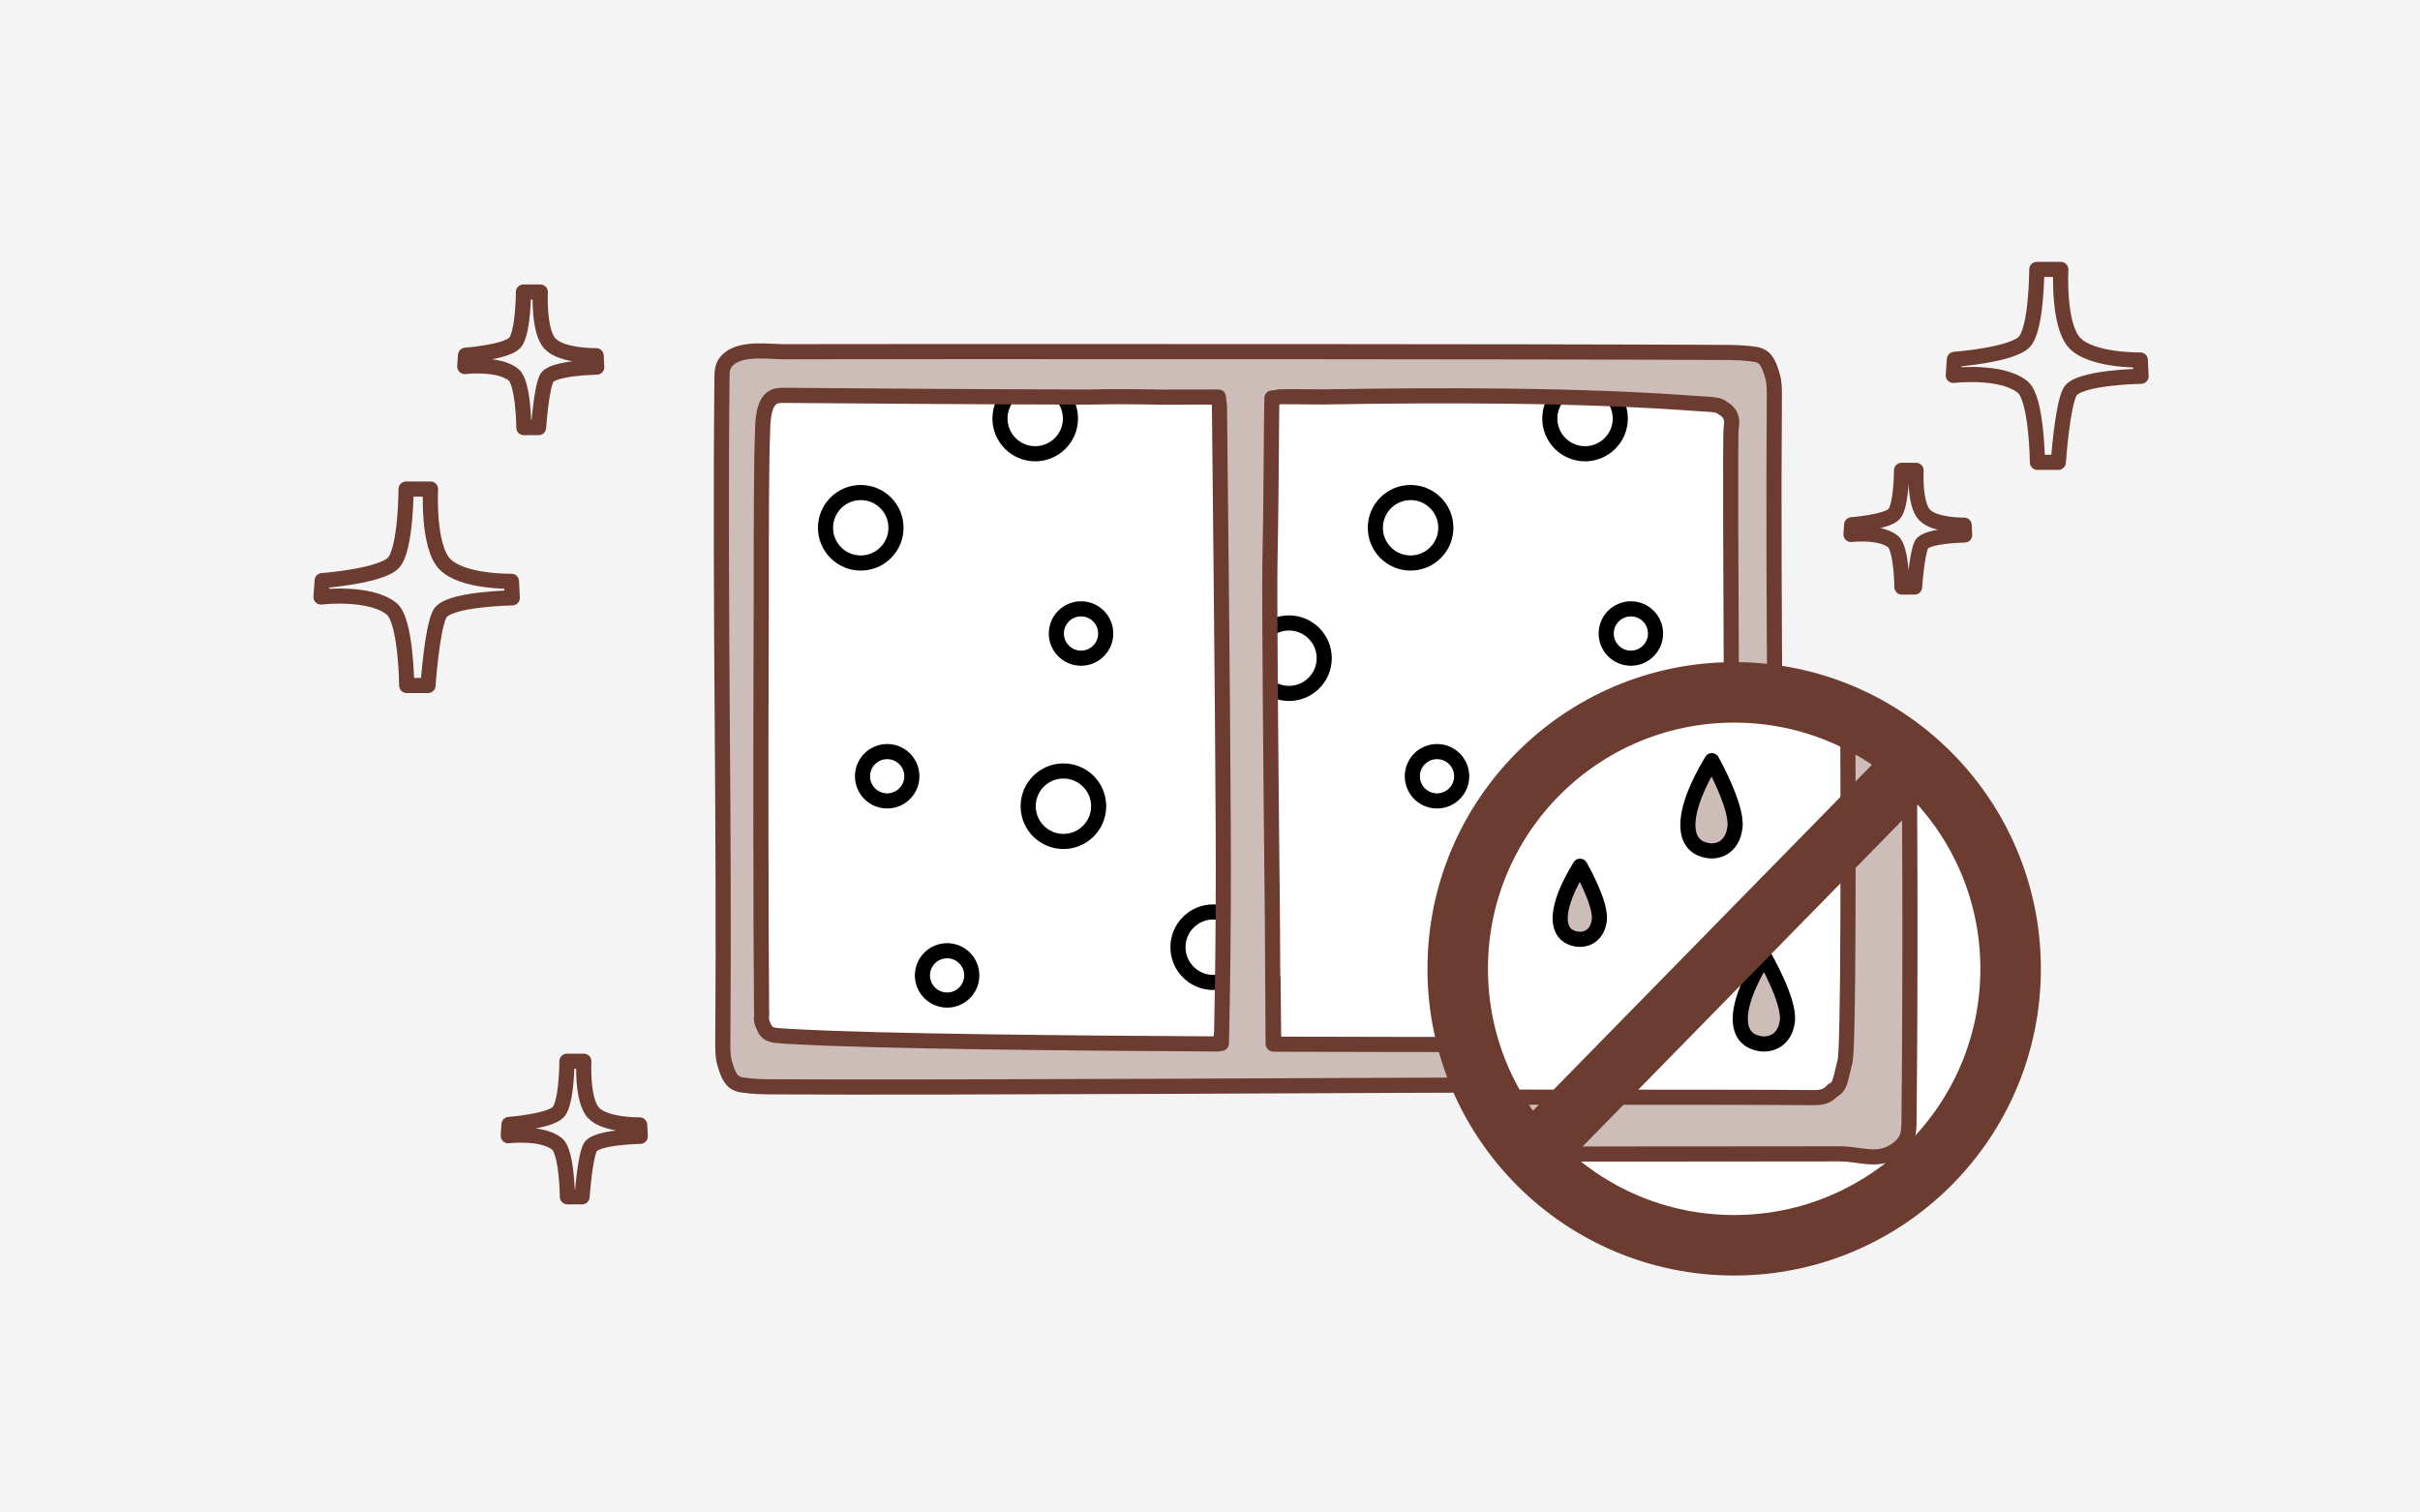
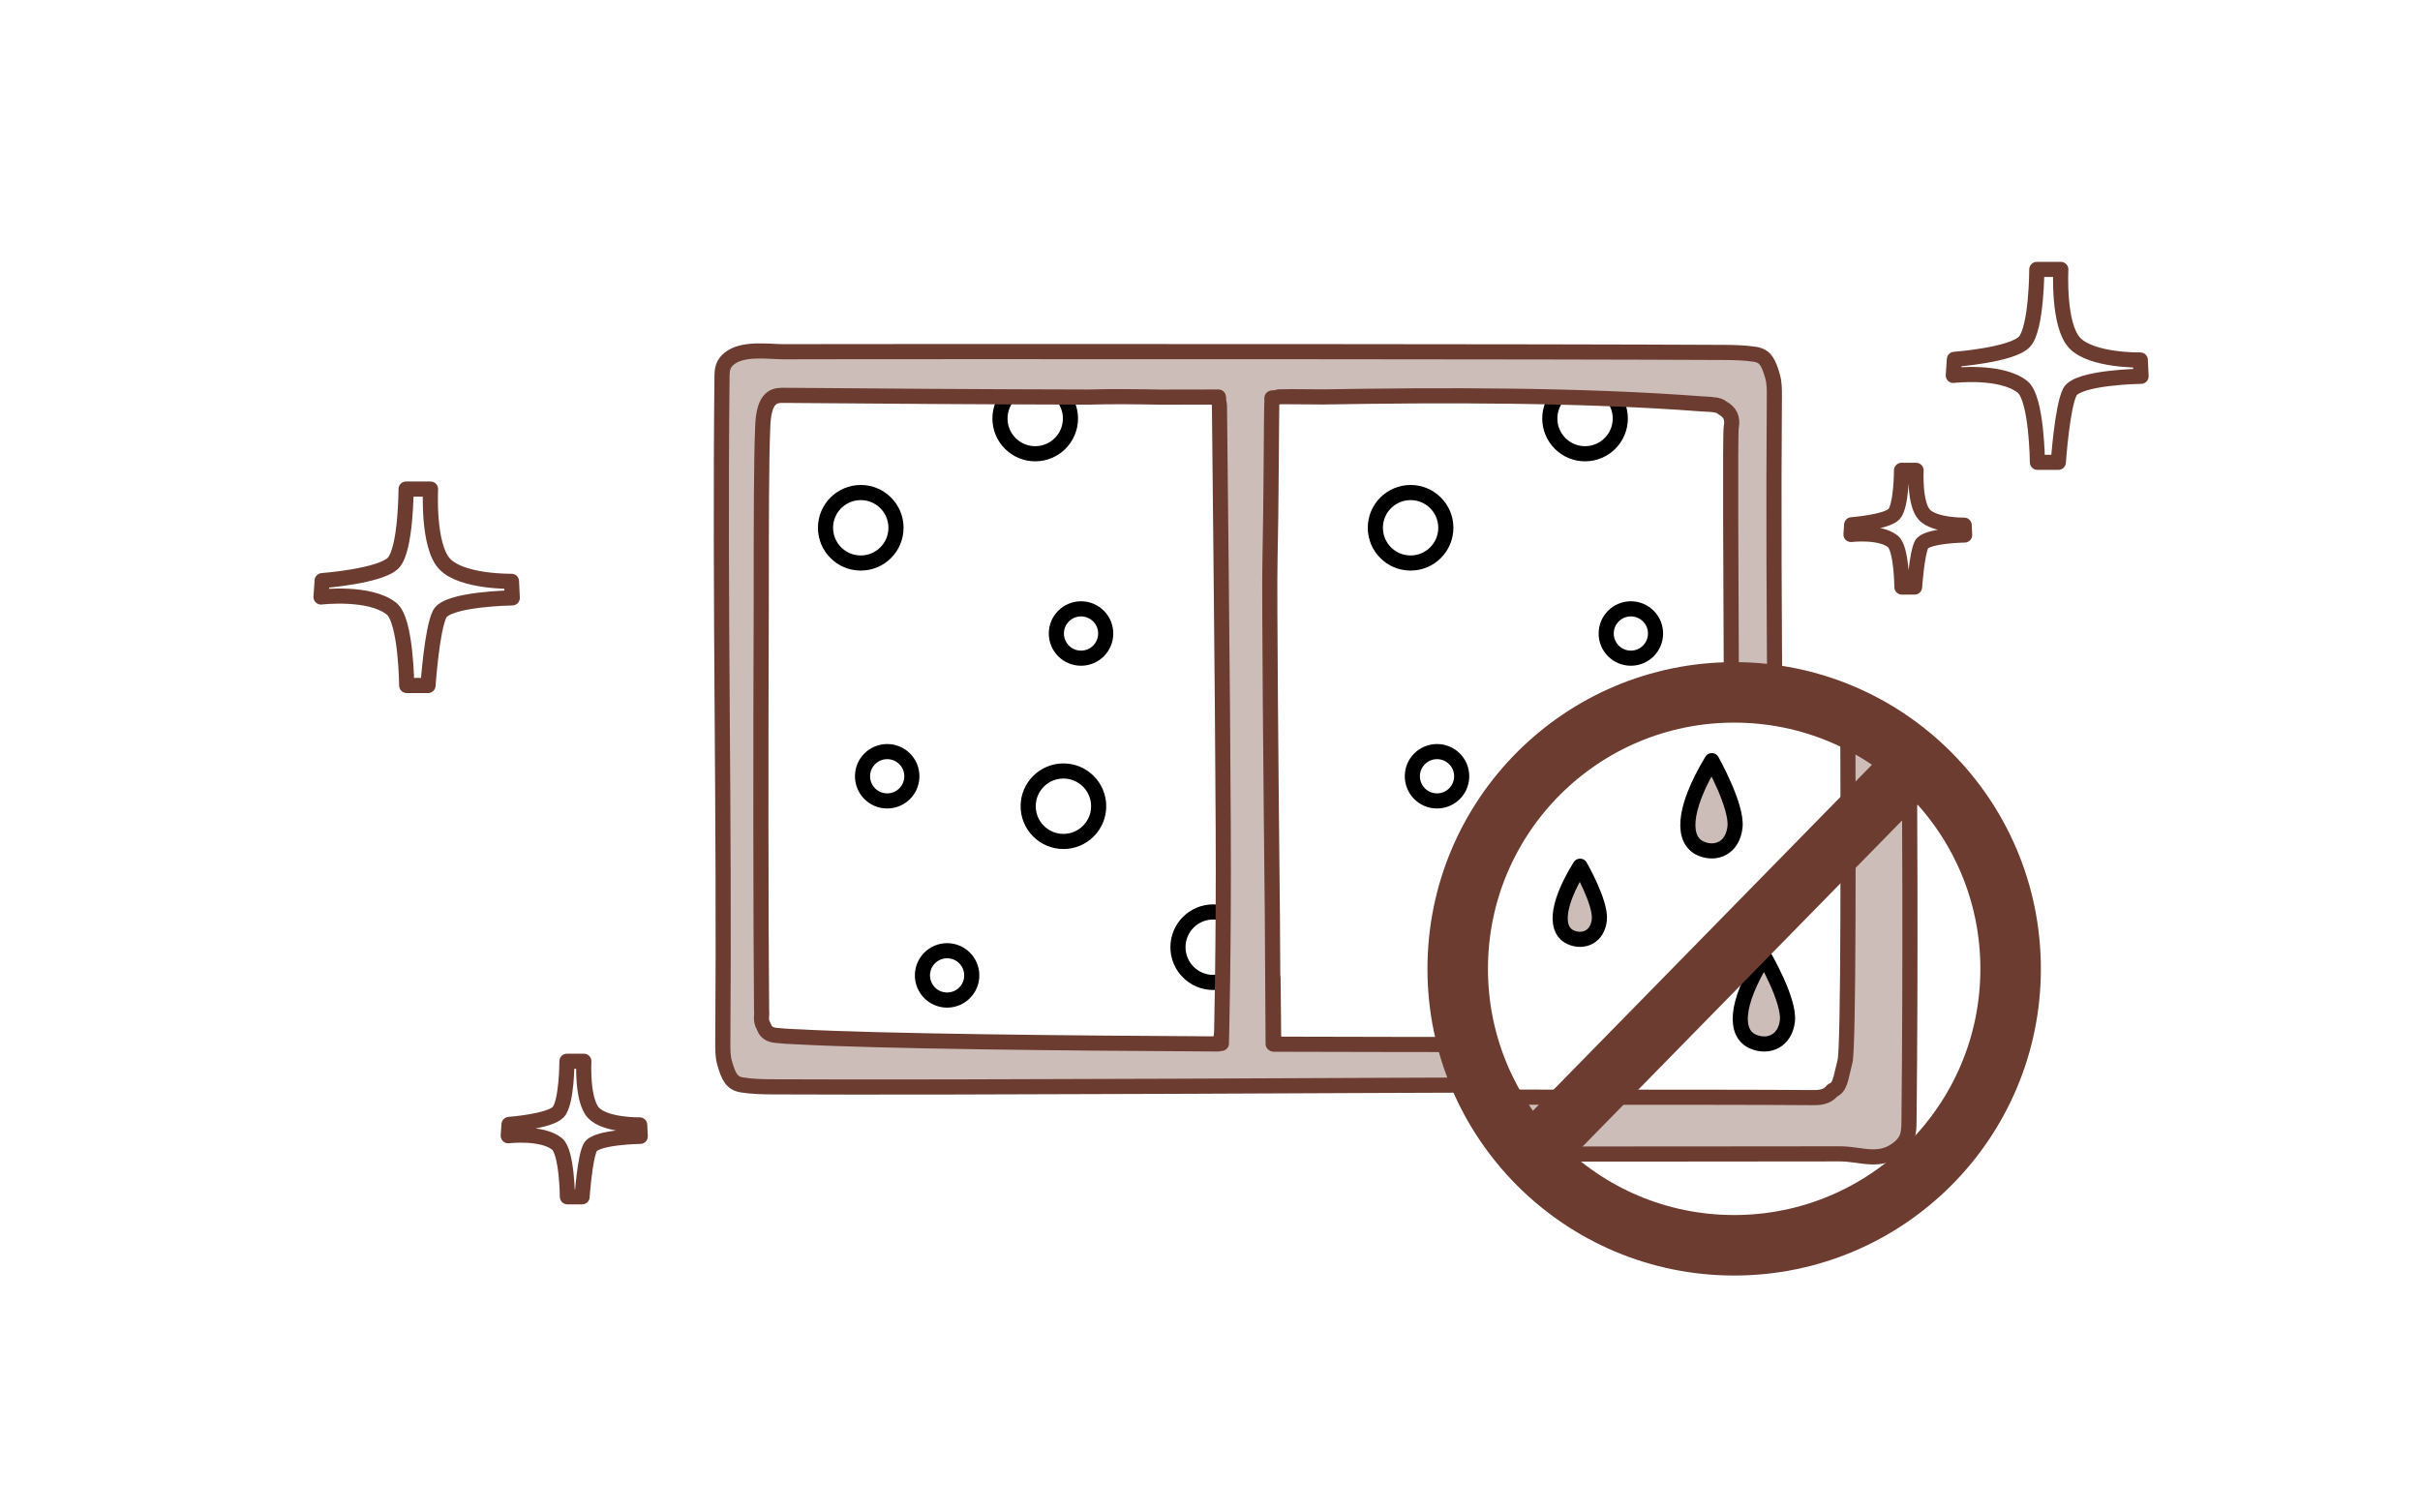
<svg xmlns="http://www.w3.org/2000/svg" id="_イヤー_1" viewBox="0 0 240 150">
  <defs>
    <style>.cls-1,.cls-2,.cls-3,.cls-4,.cls-5{stroke-linecap:round;stroke-linejoin:round;}.cls-1,.cls-2,.cls-3,.cls-5{stroke-width:1.5px;}.cls-1,.cls-4,.cls-6{fill:none;}.cls-1,.cls-4,.cls-5{stroke:#6d3c30;}.cls-7{fill:#f4f4f4;}.cls-8,.cls-2{fill:#fff;}.cls-2,.cls-3{stroke:#000;}.cls-3,.cls-5{fill:#cdbdb8;}.cls-9{clip-path:url(#clippath-1);}.cls-4{stroke-width:6px;}.cls-10{clip-path:url(#clippath);}</style>
    <clipPath id="clippath">
      <circle class="cls-6" cx="171.983" cy="96.083" r="27.417" />
    </clipPath>
    <clipPath id="clippath-1">
      <circle class="cls-6" cx="183.665" cy="201.617" r="31.494" />
    </clipPath>
  </defs>
-   <rect id="_方形_7188" class="cls-7" width="240" height="150" />
  <rect class="cls-8" x="73.566" y="36.115" width="100.072" height="68.961" />
  <g>
    <circle class="cls-2" cx="85.364" cy="52.342" r="3.495" />
    <circle class="cls-2" cx="102.666" cy="41.506" r="3.495" />
    <circle class="cls-2" cx="105.463" cy="79.956" r="3.495" />
    <circle class="cls-2" cx="120.318" cy="93.937" r="3.495" />
-     <circle class="cls-2" cx="127.833" cy="65.275" r="3.495" />
    <circle class="cls-2" cx="107.21" cy="62.828" r="2.447" />
    <circle class="cls-2" cx="93.928" cy="96.734" r="2.447" />
    <circle class="cls-2" cx="87.986" cy="76.985" r="2.447" />
    <circle class="cls-2" cx="139.893" cy="52.342" r="3.495" />
    <circle class="cls-2" cx="157.195" cy="41.506" r="3.495" />
-     <circle class="cls-2" cx="159.991" cy="79.956" r="3.495" />
    <circle class="cls-2" cx="161.739" cy="62.828" r="2.447" />
    <circle class="cls-2" cx="148.456" cy="96.734" r="2.447" />
    <circle class="cls-2" cx="142.514" cy="76.985" r="2.447" />
    <path class="cls-5" d="M176.03,72.163c-.078-11.056-.146-21.723-.061-32.781,.006-.709,.008-1.44-.186-2.095-.392-1.326-.697-1.985-1.719-2.146-1.021-.161-2.05-.182-3.078-.188-17.921-.097-67.44-.084-74.776-.085-4.097,0-8.194,0-12.292,.006-2.048,.002-4.095,.006-6.143,.01-1.51,.003-4.083-.424-5.444,.675-.243,.196-.475,.449-.599,.8-.119,.337-.125,.727-.129,1.102-.116,10.911-.058,22.204,.019,33.115,.078,11.056,.146,21.723,.061,32.781-.005,.709-.008,1.44,.186,2.095,.392,1.326,.697,1.985,1.719,2.146,1.021,.161,2.05,.182,3.078,.188,17.921,.097,64.429-.185,71.764-.184,4.097,0,8.195,0,12.292-.005,2.048-.002,8.4-.006,10.448-.01,1.51-.003,2.789,.692,4.151-.406,.243-.196,.475-.449,.599-.8,.119-.337,.125-.727,.129-1.102,.116-10.911,.058-22.204-.018-33.115Zm-54.898,31.317l-.004-.903c-.002,.093-.004,.155-.005,.18-.019,.265-.111,.45-.304,.578v.198c-15.126-.078-33.518-.262-41.726-.708-.965-.04-1.599-.079-1.815-.116-.09-.007-.187-.013-.272-.02-.356-.029-.732-.118-1.009-.434-.118-.134-.2-.303-.266-.487-.192-.309-.26-.692-.189-1.169-.006-.15-.012-.3-.013-.445-.081-9.005-.091-26.292-.031-40.557-.009-7.816,.018-14.34,.13-16.815,.018-1.237,.132-2.702,.907-3.291,.371-.282,.813-.286,1.235-.283,9.233,.077,19.817,.15,30.245,.171,.099-.002,.201-.004,.281-.007,1.836-.057,4.577-.03,6.885,.013,1.906-.001,3.795-.004,5.656-.01v.462c.005,.009,.014,.015,.019,.025v-.313c0,.094,.002,.209,.004,.319,.047,.092,.078,.199,.078,.334,0,.821,.33,29.35,.374,41.81,.066,12.092-.183,21.469-.183,21.469Zm50.402-2.402c-.333,1.306-.328,1.804-.884,2.04-.068,.081-.139,.159-.222,.221-.371,.282-.813,.286-1.235,.283-6.208-.052-26.3-.006-42.875-.066l-.002-.861c-.001-.018-.009-.029-.009-.047,0-.218-.023-2.398-.058-5.712l.013,6.585s-.038-5.406-.076-12.61c-.133-12.848-.317-32.05-.238-35.319,.119-4.929,.148-15.083,.178-15.499,.002-.028,.011-.049,.015-.076v-.541s.003,.172,.01,.488c.012-.065,.026-.129,.049-.183v-.321c.105-.002,.215-.004,.321-.006,.095-.044,.208-.079,.347-.102,.104-.017,1.766-.011,4.377,.013,11.83-.199,25.39-.224,37.472,.686,.732,.035,1.191,.069,1.311,.102,.288,.03,.58,.112,.822,.321,.707,.386,1.022,.973,.843,1.897-.237,1.227,.356,56.691-.158,58.71Z" />
  </g>
  <g>
    <circle class="cls-8" cx="171.983" cy="96.083" r="27.417" />
    <g class="cls-10">
      <g>
        <path class="cls-5" d="M189.299,64.586c-.11-15.558-.205-30.568-.086-46.129,.008-.997,.011-2.026-.261-2.949-.551-1.866-.981-2.794-2.419-3.02-1.437-.226-2.885-.256-4.331-.264-25.219-.136-94.9-.119-105.223-.12-5.765,0-11.531,.001-17.297,.008-2.881,.003-5.763,.008-8.644,.014-2.125,.004-5.745-.596-7.661,.95-.342,.276-.669,.632-.843,1.126-.167,.474-.176,1.023-.182,1.551-.164,15.354-.082,31.244,.026,46.598,.11,15.558,.205,30.568,.086,46.129-.008,.997-.011,2.026,.261,2.949,.551,1.866,.981,2.794,2.418,3.02,1.437,.227,2.885,.256,4.331,.264,25.219,.136,90.663-.26,100.985-.258,5.766,0,11.531-.001,17.297-.008,2.881-.003,11.821-.008,14.702-.014,2.125-.004,3.925,.974,5.841-.571,.342-.276,.669-.632,.843-1.126,.167-.474,.176-1.023,.181-1.551,.164-15.354,.082-31.244-.026-46.598Zm-77.251,44.069l-.005-1.271c-.003,.131-.005,.219-.008,.254-.027,.372-.156,.633-.428,.813v.279c-21.285-.109-47.165-.369-58.715-.996-1.358-.056-2.25-.111-2.554-.163-.126-.01-.263-.019-.382-.029-.501-.041-1.03-.166-1.419-.61-.165-.189-.282-.426-.375-.685-.27-.435-.366-.974-.266-1.644-.009-.211-.016-.422-.018-.627-.114-12.671-.128-36.998-.043-57.071-.013-10.998,.025-20.179,.183-23.662,.025-1.741,.186-3.802,1.277-4.632,.522-.397,1.145-.403,1.738-.398,12.993,.109,27.886,.211,42.561,.241,.139-.003,.283-.006,.396-.01,2.584-.081,6.441-.042,9.689,.018,2.681-.001,5.34-.006,7.959-.014v.65c.008,.013,.02,.021,.027,.035l-.002-.441c.002,.133,.005,.294,.008,.448,.066,.129,.11,.28,.11,.469,0,1.155,.464,41.3,.526,58.834,.093,17.015-.258,30.21-.258,30.21Zm70.925-3.38c-.469,1.838-.461,2.538-1.244,2.871-.096,.114-.196,.223-.312,.311-.522,.397-1.145,.403-1.738,.398-8.735-.073-37.009-.008-60.333-.093l-.002-1.212c-.001-.025-.013-.04-.013-.067,0-.307-.033-3.375-.082-8.038l.018,9.266s-.054-7.607-.106-17.745c-.187-18.079-.446-45.1-.335-49.701,.167-6.936,.209-21.225,.251-21.81,.003-.04,.016-.07,.021-.107v-.761s.005,.243,.014,.686c.016-.091,.036-.181,.069-.258v-.452c.148-.003,.303-.006,.452-.009,.133-.062,.292-.111,.489-.143,.147-.024,2.486-.015,6.159,.019,16.647-.28,35.728-.315,52.729,.965,1.03,.049,1.676,.098,1.844,.144,.406,.042,.816,.158,1.157,.451,.994,.543,1.438,1.369,1.187,2.669-.334,1.727,.501,79.775-.223,82.616Z" />
        <path class="cls-3" d="M174.964,94.868c-3.048,4.912-2.89,7.693-1.075,8.446,1.501,.623,3.155-.065,3.375-2.086,.22-2.021-2.3-6.359-2.3-6.359Z" />
        <path class="cls-3" d="M156.701,85.907c-2.531,4.109-2.4,6.435-.893,7.065,1.246,.521,2.62-.055,2.803-1.745s-1.91-5.319-1.91-5.319Z" />
        <path class="cls-3" d="M169.767,75.438c-3.048,5.073-2.89,7.944-1.075,8.722,1.501,.643,3.155-.067,3.375-2.155,.22-2.087-2.3-6.567-2.3-6.567Z" />
      </g>
    </g>
    <circle class="cls-4" cx="171.983" cy="96.083" r="27.417" />
    <line class="cls-4" x1="189.481" y1="76.22" x2="152.108" y2="114.359" />
  </g>
  <g class="cls-9">
    <path class="cls-5" d="M199.772,178c-.097-13.734-.181-26.984-.076-40.721,.007-.88,.01-1.789-.231-2.603-.487-1.647-.866-2.466-2.135-2.666-1.269-.2-2.546-.226-3.823-.233-22.262-.12-83.775-.105-92.887-.106-5.09,0-10.179,.001-15.269,.007-2.544,.003-5.087,.007-7.63,.012-1.876,.004-5.072-.526-6.763,.838-.302,.243-.59,.558-.744,.994-.147,.419-.155,.903-.16,1.369-.145,13.554-.073,27.581,.023,41.135,.097,13.734,.181,26.984,.076,40.721-.007,.88-.01,1.789,.231,2.603,.487,1.647,.866,2.466,2.135,2.666,1.269,.2,2.546,.226,3.823,.233,22.262,.12,80.034-.229,89.146-.228,5.09,0,10.179,0,15.269-.007,2.543-.003,10.435-.007,12.978-.012,1.876-.004,3.465,.86,5.156-.504,.302-.243,.59-.558,.744-.994,.147-.419,.155-.903,.16-1.369,.145-13.554,.073-27.581-.023-41.135Zm-68.194,38.902l-.005-1.122c-.002,.116-.005,.193-.007,.224-.024,.329-.138,.559-.378,.717v.246c-18.79-.097-41.636-.326-51.832-.879-1.199-.05-1.986-.098-2.255-.144-.111-.008-.232-.017-.338-.025-.443-.036-.909-.146-1.253-.539-.146-.167-.249-.376-.331-.604-.238-.384-.323-.859-.234-1.452-.008-.186-.014-.373-.016-.553-.1-11.186-.113-32.66-.038-50.38-.011-9.709,.022-17.814,.162-20.888,.022-1.537,.164-3.356,1.127-4.089,.461-.351,1.01-.356,1.535-.351,11.47,.096,24.617,.186,37.571,.213,.123-.003,.25-.005,.35-.009,2.281-.071,5.686-.037,8.553,.016,2.367-.001,4.714-.005,7.026-.012v.574c.007,.012,.018,.019,.024,.031l-.002-.389c.002,.117,.005,.26,.007,.396,.059,.114,.097,.247,.097,.414,0,1.019,.41,36.458,.464,51.937,.082,15.021-.227,26.669-.227,26.669Zm62.61-2.983c-.414,1.623-.407,2.241-1.098,2.534-.085,.101-.173,.197-.276,.275-.461,.351-1.01,.356-1.534,.351-7.711-.065-32.67-.007-53.26-.082l-.002-1.07c-.001-.022-.012-.036-.012-.059,0-.271-.029-2.979-.073-7.096l.016,8.18s-.048-6.715-.094-15.664c-.165-15.96-.393-39.812-.296-43.874,.147-6.123,.184-18.737,.221-19.253,.002-.035,.014-.061,.018-.095v-.672s.004,.214,.013,.606c.014-.081,.032-.16,.061-.228v-.399c.131-.003,.267-.005,.399-.008,.118-.055,.258-.098,.431-.127,.13-.022,2.194-.014,5.437,.016,14.696-.247,31.539-.278,46.548,.852,.91,.044,1.479,.086,1.628,.127,.358,.037,.721,.14,1.021,.399,.878,.479,1.27,1.209,1.047,2.356-.295,1.525,.443,70.422-.197,72.93Z" />
  </g>
  <path class="cls-1" d="M31.837,59.206l.111-1.622s5.813-.437,7.066-1.768,1.258-7.314,1.258-7.314h2.427s-.313,5.637,1.409,7.438,6.618,1.711,6.618,1.711l.078,1.644s-6.406,.091-7.189,1.578-1.167,7.111-1.167,7.111h-2.114s-.053-6.444-1.497-7.611c-2.153-1.739-7-1.167-7-1.167Z" />
-   <path class="cls-1" d="M46.09,36.349l.077-1.119s4.012-.302,4.876-1.22,.868-5.047,.868-5.047h1.675s-.216,3.89,.973,5.133c1.189,1.243,4.567,1.181,4.567,1.181l.054,1.135s-4.421,.062-4.961,1.089-.805,4.907-.805,4.907h-1.459s-.036-4.447-1.033-5.252c-1.486-1.2-4.831-.805-4.831-.805Z" />
  <path class="cls-1" d="M50.405,112.634l.077-1.119s4.012-.302,4.876-1.22,.868-5.047,.868-5.047h1.675s-.216,3.89,.973,5.133c1.189,1.243,4.567,1.181,4.567,1.181l.054,1.135s-4.421,.062-4.961,1.089c-.54,1.027-.805,4.907-.805,4.907h-1.459s-.036-4.447-1.033-5.252c-1.486-1.2-4.831-.805-4.831-.805Z" />
  <path class="cls-1" d="M193.714,37.231l.109-1.593s5.708-.429,6.938-1.736,1.235-7.182,1.235-7.182h2.383s-.308,5.535,1.384,7.303,6.498,1.68,6.498,1.68l.077,1.614s-6.291,.089-7.059,1.55-1.146,6.983-1.146,6.983h-2.076s-.052-6.328-1.47-7.474c-2.114-1.708-6.873-1.146-6.873-1.146Z" />
  <path class="cls-1" d="M183.569,53.006l.066-.964s3.455-.26,4.199-1.051,.748-4.346,.748-4.346h1.442s-.186,3.35,.837,4.42,3.933,1.017,3.933,1.017l.047,.977s-3.807,.054-4.272,.938-.693,4.226-.693,4.226h-1.256s-.031-3.83-.89-4.523c-1.28-1.034-4.16-.693-4.16-.693Z" />
</svg>